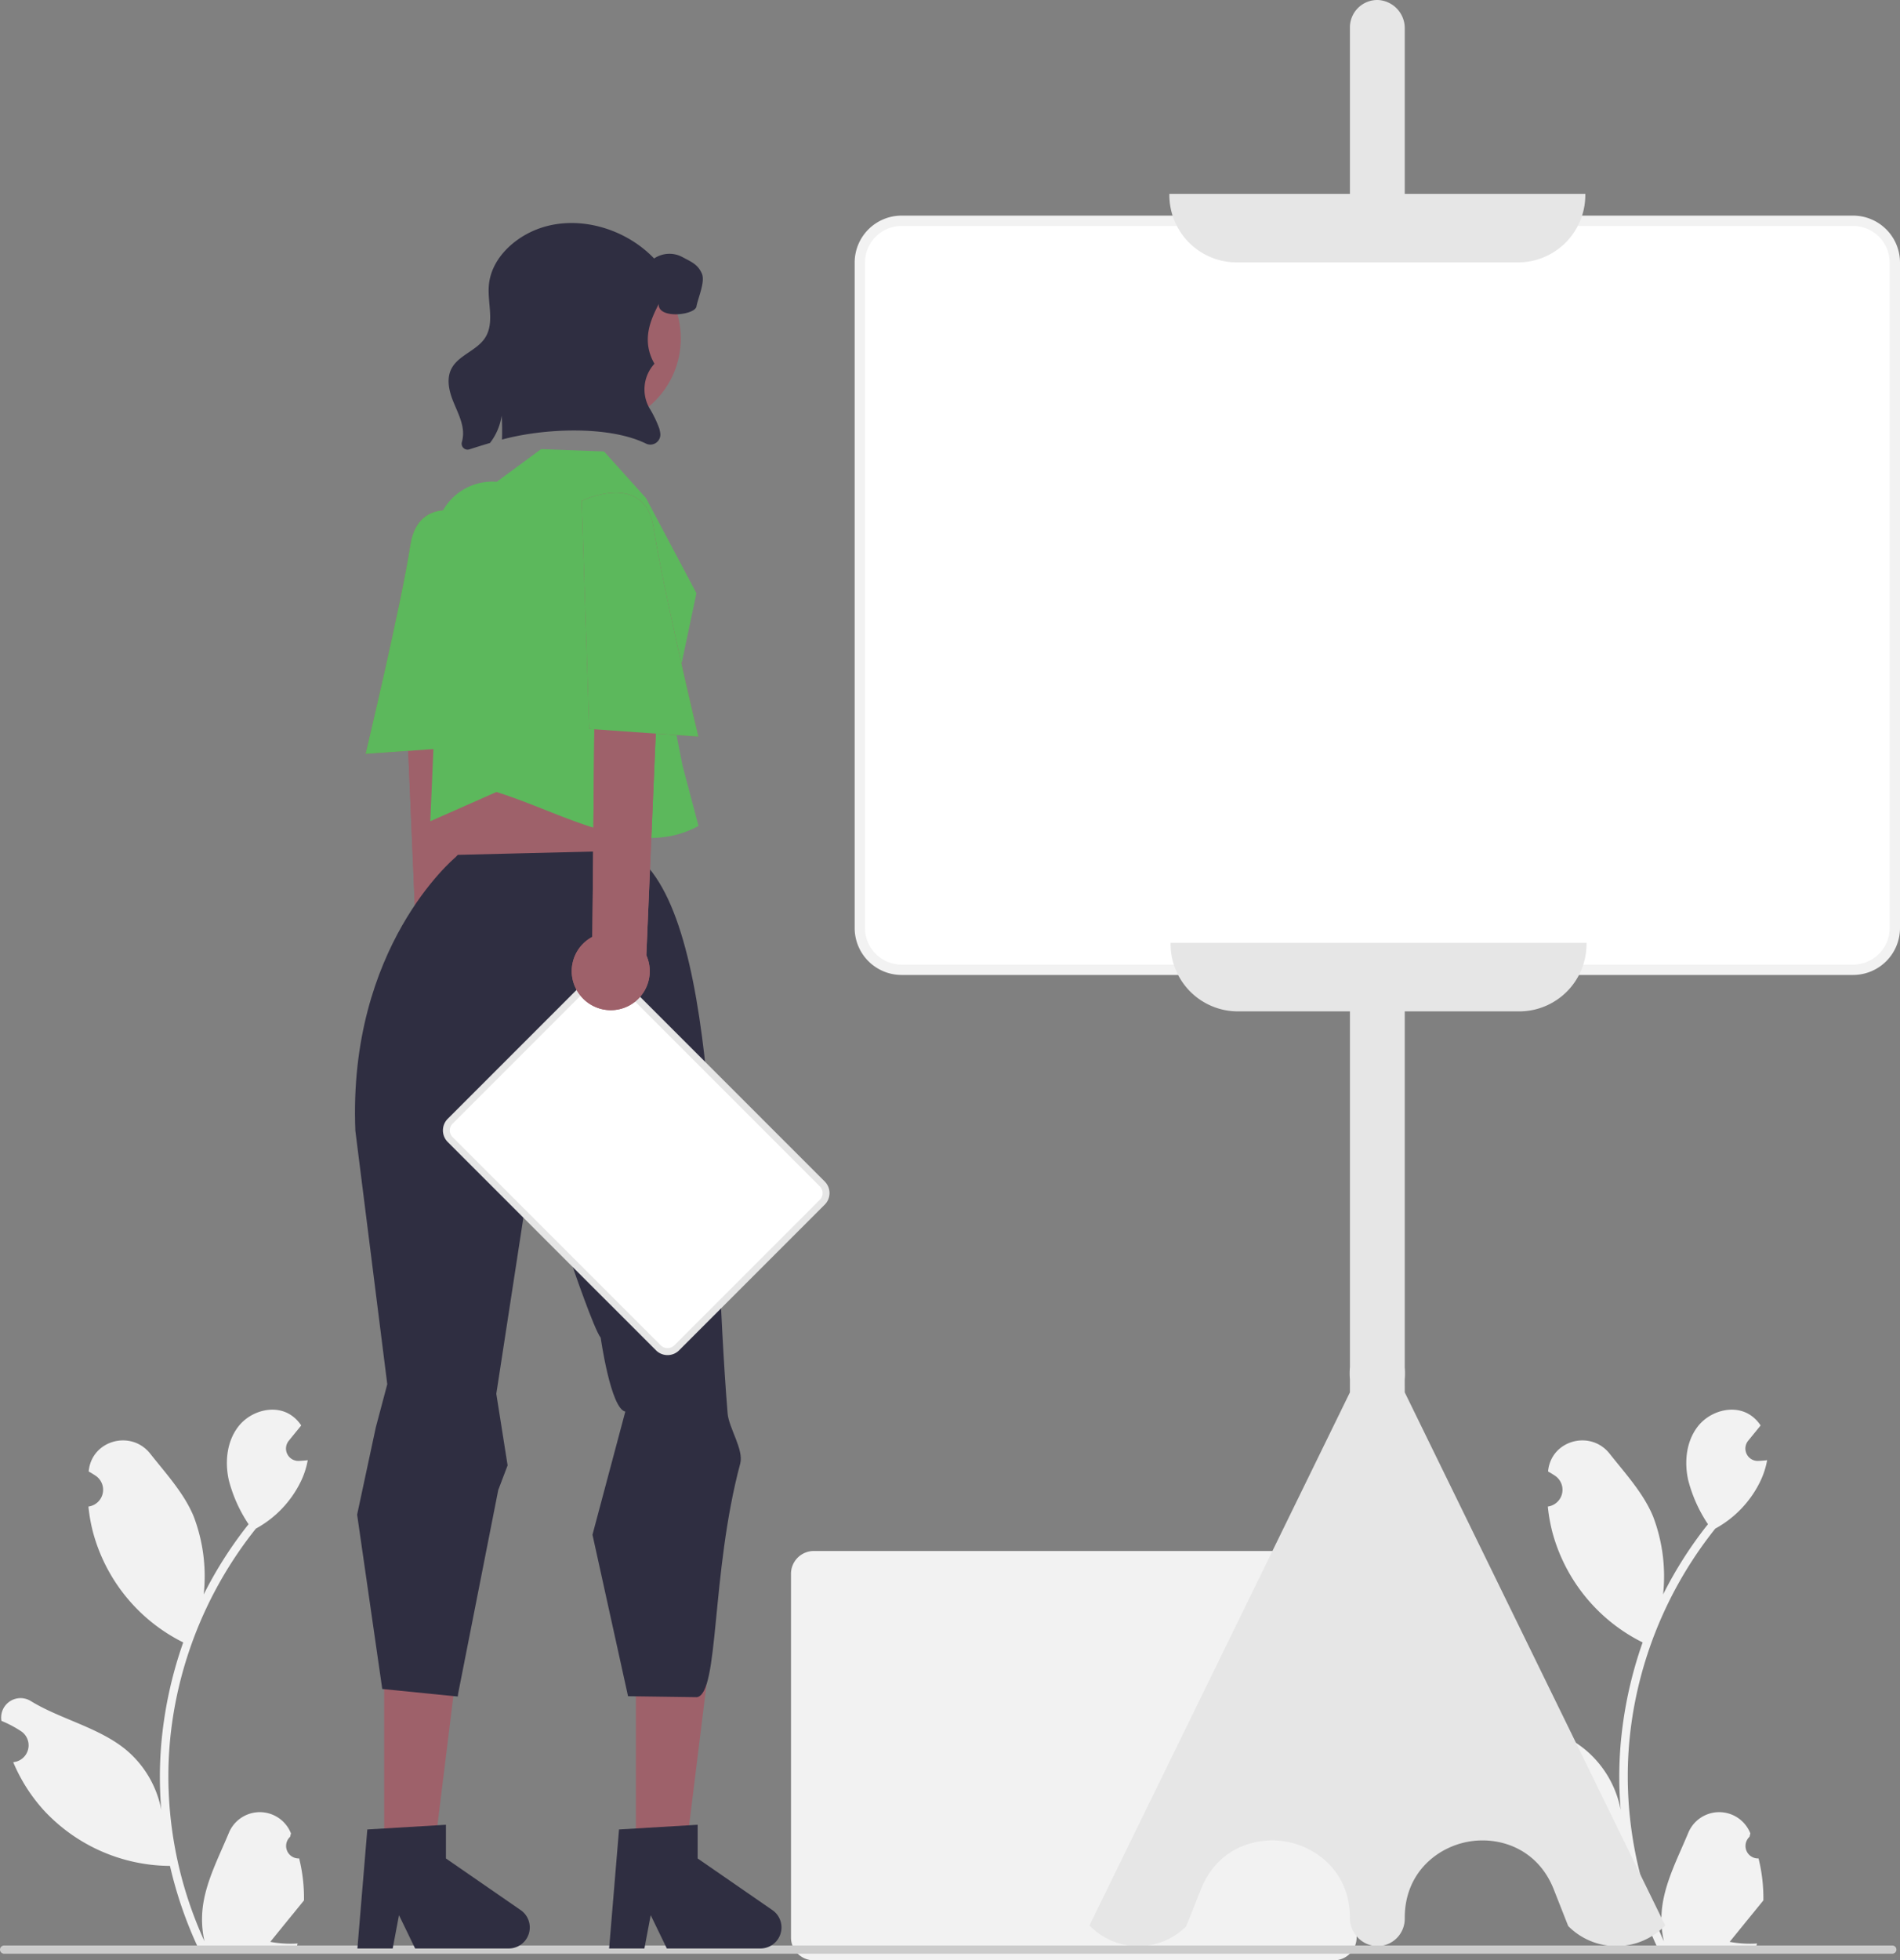
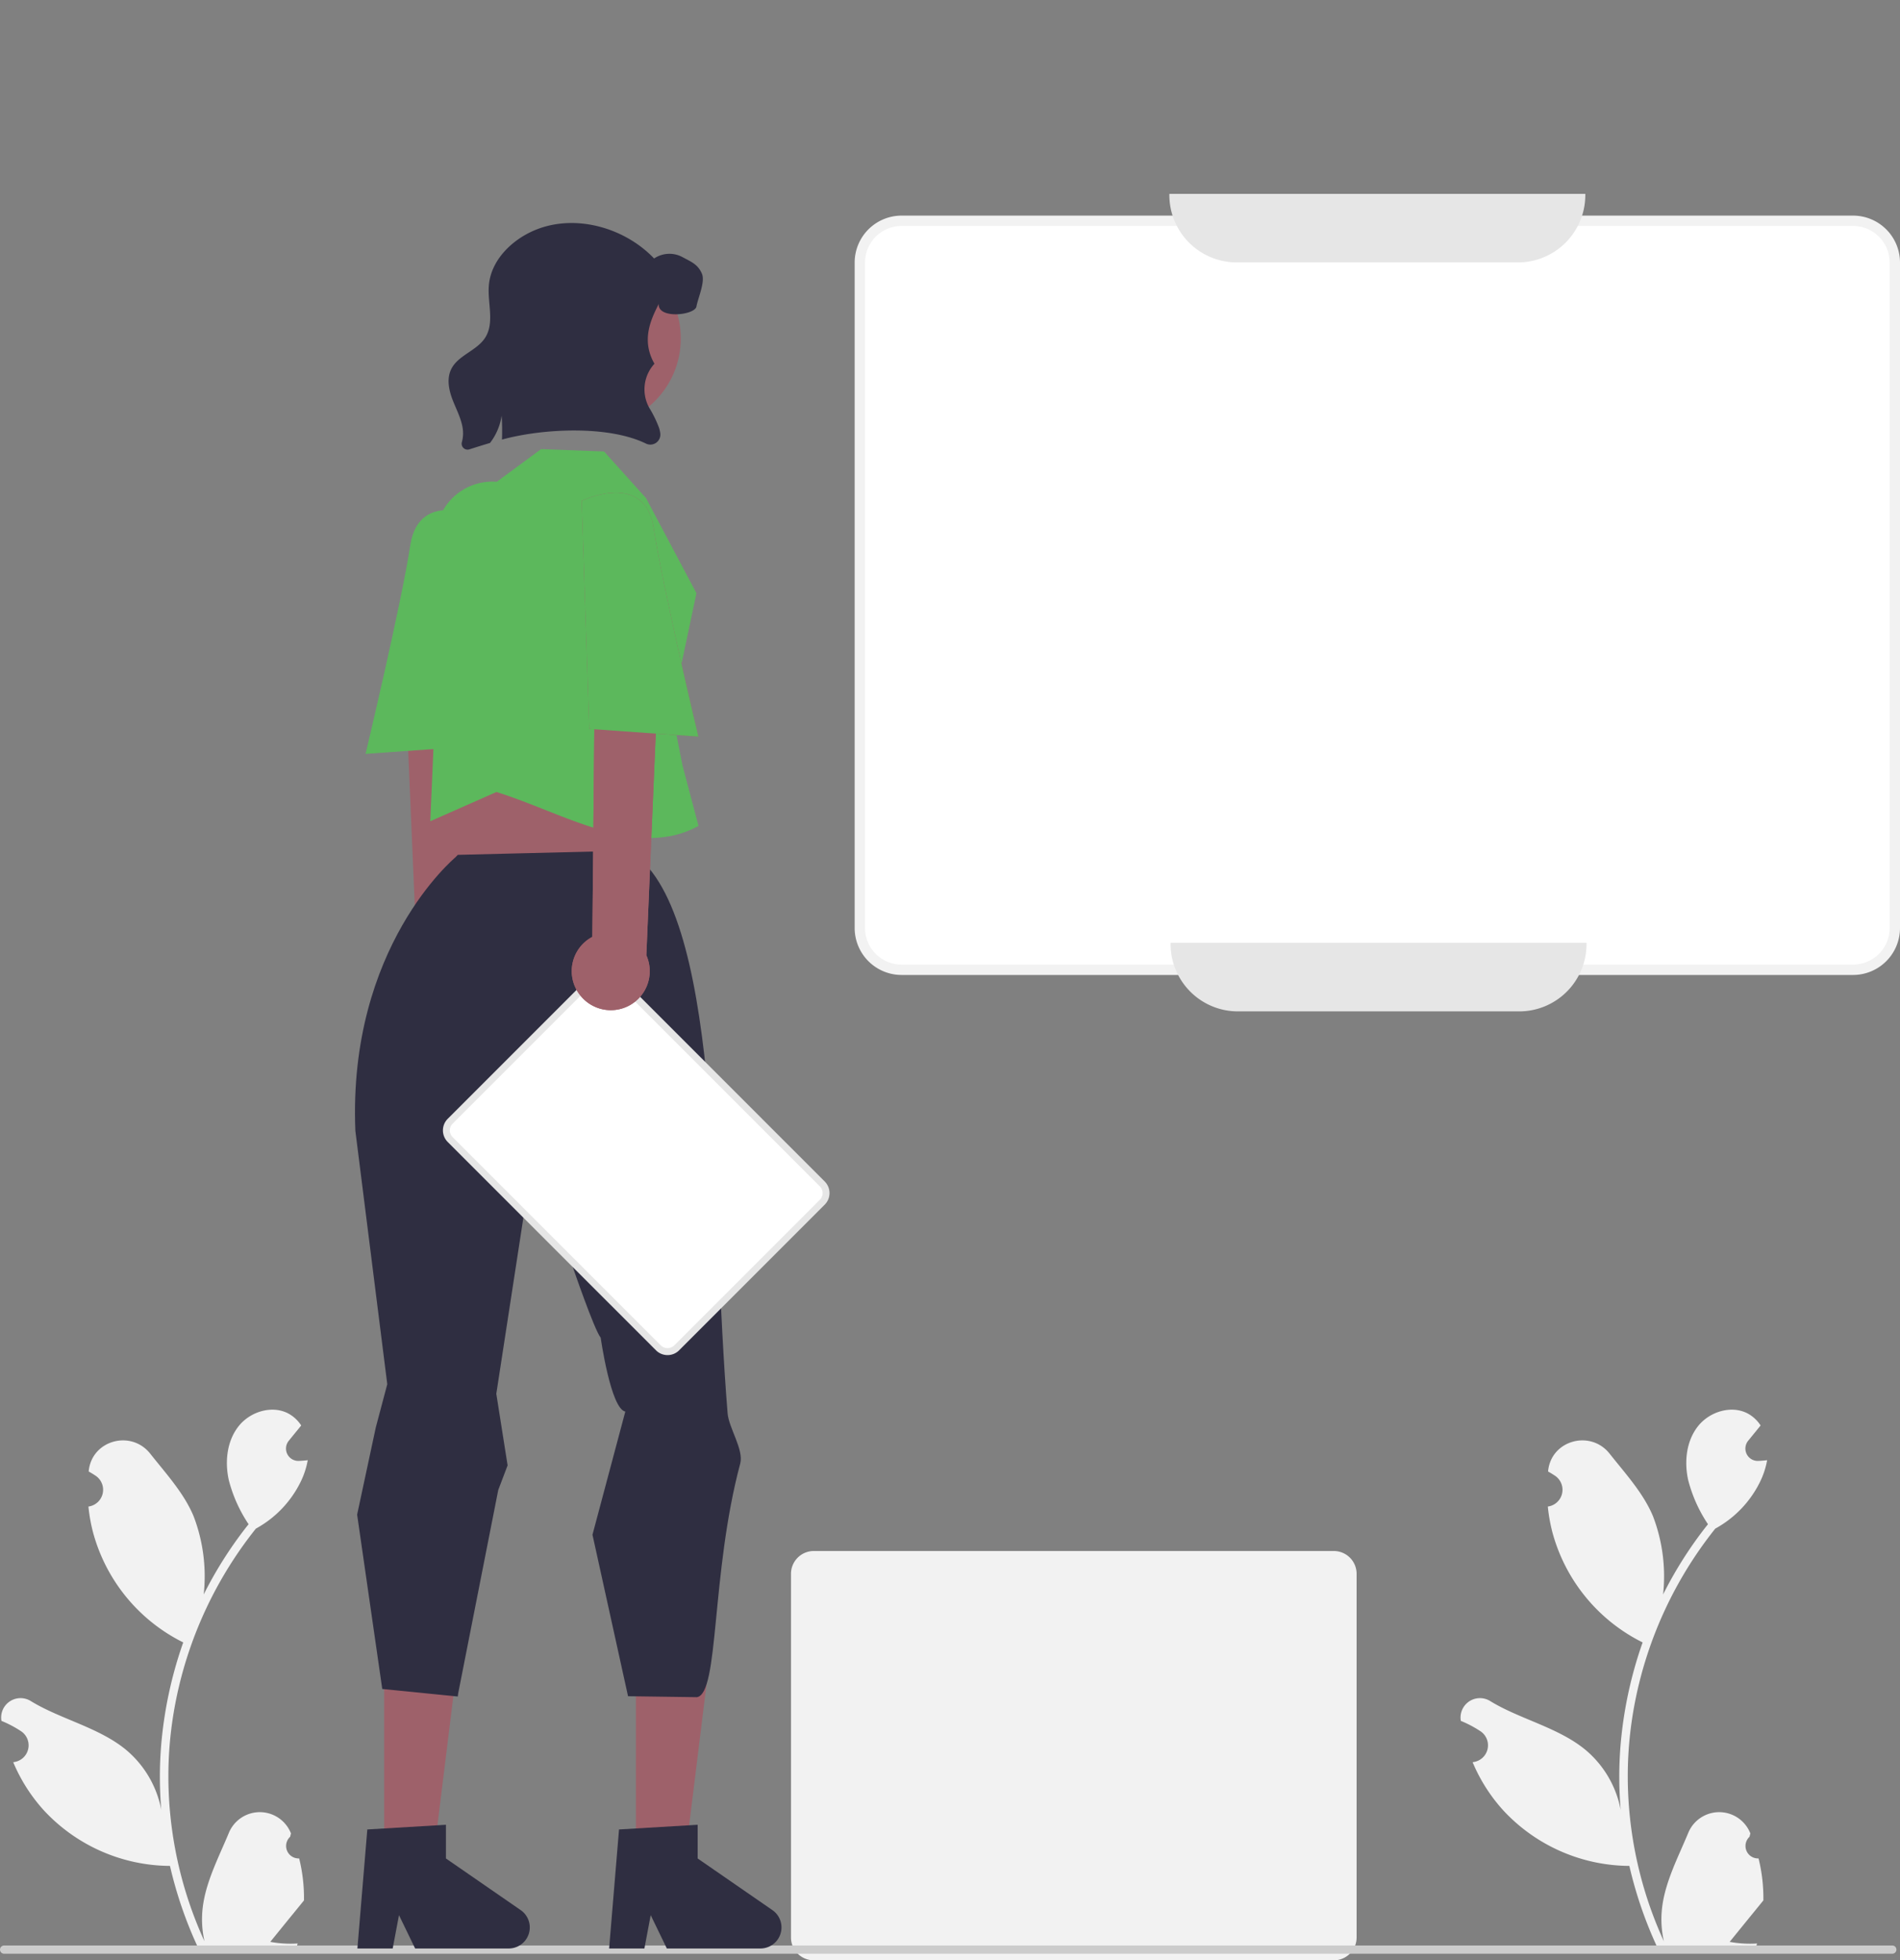
<svg xmlns="http://www.w3.org/2000/svg" data-name="Layer 1" width="550.71" height="567.986" viewBox="0 0 550.71 567.986">
  <rect x="0" y="0" width="550.71" height="567.986" fill="#808080" stroke="none" />
  <path d="M711.247,733.993H560.521a6.616,6.616,0,0,1-6.609-6.608V622.005a6.616,6.616,0,0,1,6.609-6.609h150.725a6.616,6.616,0,0,1,6.608,6.609V727.385A6.616,6.616,0,0,1,711.247,733.993Z" transform="translate(-324.645 -166.007)" fill="#f2f2f2" />
  <path d="M464.932,459.293a11.226,11.226,0,0,0-3.595-16.835l-.95-100.813-18.842,8.647,4.144,97.501A11.287,11.287,0,0,0,464.932,459.293Z" transform="translate(-324.645 -166.007)" fill="#9e616a" />
-   <path d="M464.424,316.121s-18.329-8.891-20.864,7.884-12.961,60.433-12.961,60.433l31.639-2.238Z" transform="translate(-324.645 -166.007)" fill="#9e616a" />
-   <path d="M464.932,459.293a11.226,11.226,0,0,0-3.595-16.835l-.95-100.813-18.842,8.647,4.144,97.501A11.287,11.287,0,0,0,464.932,459.293Z" transform="translate(-324.645 -166.007)" fill="#9e616a" />
  <path d="M464.424,316.121s-18.329-8.891-20.864,7.884-12.961,60.433-12.961,60.433l31.639-2.238Z" transform="translate(-324.645 -166.007)" fill="#5cb85c" />
  <path d="M411.353,704.466a3.613,3.613,0,0,1-2.619-6.263c.091-.362.156-.622.248-.984q-.049-.118-.098-.236a9.703,9.703,0,0,0-17.898.067c-2.927,7.051-6.654,14.113-7.572,21.568a28.705,28.705,0,0,0,.504,9.872,115.086,115.086,0,0,1-10.469-47.799,111.08,111.08,0,0,1,.689-12.392q.571-5.06,1.584-10.047a116.419,116.419,0,0,1,23.087-49.342,30.983,30.983,0,0,0,12.886-13.369,23.634,23.634,0,0,0,2.149-6.458c-.627.082-1.265.134-1.892.175-.195.01-.401.021-.597.031l-.074.003a3.58,3.58,0,0,1-2.94-5.832q.406-.5.813-.999c.411-.514.833-1.018,1.244-1.532a1.784,1.784,0,0,0,.134-.154c.473-.586.946-1.162,1.419-1.748a10.352,10.352,0,0,0-3.394-3.28c-4.741-2.777-11.281-.854-14.706,3.435-3.435,4.288-4.083,10.304-2.89,15.662a41.485,41.485,0,0,0,5.738,12.793c-.257.329-.525.648-.782.977a117.171,117.171,0,0,0-12.23,19.375,48.709,48.709,0,0,0-2.908-22.624c-2.783-6.715-8.001-12.37-12.595-18.175-5.519-6.973-16.835-3.93-17.807,4.909q-.014.128-.028.257,1.024.577,2.004,1.226a4.901,4.901,0,0,1-1.976,8.919l-.1.015a48.767,48.767,0,0,0,1.285,7.291A50.21,50.21,0,0,0,376.563,641.273c.401.206.792.411,1.193.607a119.598,119.598,0,0,0-6.438,30.296,113.435,113.435,0,0,0,.082,18.315l-.031-.216a29.974,29.974,0,0,0-10.232-17.308c-7.874-6.469-18.999-8.851-27.494-14.05a5.625,5.625,0,0,0-8.616,5.473q.017.114.035.227a32.926,32.926,0,0,1,3.692,1.779q1.024.578,2.004,1.226a4.901,4.901,0,0,1-1.976,8.919l-.1.015c-.072.01-.134.021-.206.031a48.808,48.808,0,0,0,8.978,14.058A50.254,50.254,0,0,0,373.9,706.637h.01a119.563,119.563,0,0,0,8.032,23.447h28.692c.103-.319.195-.648.288-.967a32.599,32.599,0,0,1-7.939-.473c2.129-2.612,4.257-5.245,6.386-7.857a1.781,1.781,0,0,0,.134-.154c1.08-1.337,2.17-2.663,3.25-4l.001-.002a47.75,47.75,0,0,0-1.399-12.164Z" transform="translate(-324.645 -166.007)" fill="#f2f2f2" />
  <path d="M834.353,704.466a3.613,3.613,0,0,1-2.619-6.263c.091-.362.156-.622.248-.984q-.049-.118-.098-.236a9.703,9.703,0,0,0-17.898.067c-2.927,7.051-6.654,14.113-7.572,21.568a28.705,28.705,0,0,0,.504,9.872,115.086,115.086,0,0,1-10.469-47.799,111.08,111.08,0,0,1,.689-12.392q.571-5.06,1.584-10.047a116.419,116.419,0,0,1,23.087-49.342,30.983,30.983,0,0,0,12.886-13.369,23.634,23.634,0,0,0,2.149-6.458c-.627.082-1.265.134-1.892.175-.195.01-.401.021-.597.031l-.074.003a3.58,3.58,0,0,1-2.94-5.832q.406-.5.813-.999c.411-.514.833-1.018,1.244-1.532a1.784,1.784,0,0,0,.134-.154c.473-.586.946-1.162,1.419-1.748a10.352,10.352,0,0,0-3.394-3.28c-4.741-2.777-11.281-.854-14.706,3.435-3.435,4.288-4.083,10.304-2.89,15.662a41.485,41.485,0,0,0,5.738,12.793c-.257.329-.525.648-.782.977a117.171,117.171,0,0,0-12.23,19.375,48.709,48.709,0,0,0-2.908-22.624c-2.783-6.715-8.001-12.37-12.595-18.175-5.519-6.973-16.835-3.93-17.807,4.909q-.014.128-.028.257,1.024.577,2.004,1.226a4.901,4.901,0,0,1-1.976,8.919l-.1.015a48.767,48.767,0,0,0,1.285,7.291A50.21,50.21,0,0,0,799.563,641.273c.401.206.792.411,1.193.607a119.598,119.598,0,0,0-6.438,30.296,113.435,113.435,0,0,0,.082,18.315l-.031-.216a29.974,29.974,0,0,0-10.232-17.308c-7.874-6.469-18.999-8.851-27.494-14.05a5.625,5.625,0,0,0-8.616,5.473q.017.114.035.227a32.926,32.926,0,0,1,3.692,1.779q1.024.578,2.004,1.226a4.901,4.901,0,0,1-1.976,8.919l-.1.015c-.072.01-.134.021-.206.031a48.808,48.808,0,0,0,8.978,14.058A50.254,50.254,0,0,0,796.9,706.637h.01a119.563,119.563,0,0,0,8.032,23.447h28.692c.103-.319.195-.648.288-.967a32.599,32.599,0,0,1-7.939-.473c2.129-2.612,4.257-5.245,6.386-7.857a1.781,1.781,0,0,0,.134-.154c1.08-1.337,2.17-2.663,3.25-4l.001-.002a47.75,47.75,0,0,0-1.399-12.164Z" transform="translate(-324.645 -166.007)" fill="#f2f2f2" />
-   <path d="M723.864,729.896c-.083,0-.165-.002-.248-.004a8.169,8.169,0,0,1-7.702-8.255c0-12.795-9.14-20.259-18.197-21.98-9.058-1.72-20.298,1.871-24.989,13.776l-4.265,10.707a19.672,19.672,0,0,1-27.787,0l-.252-.252.157-.321,75.334-154.134v-3.777a19.488,19.488,0,0,1,.002-3.5l-.002-388.203a7.946,7.946,0,0,1,8.19-7.943,8.169,8.169,0,0,1,7.703,8.255v387.936a19.489,19.489,0,0,1-.002,3.5l.002,3.731,75.491,154.456-.252.252a19.672,19.672,0,0,1-27.787,0l-.112-.17-4.153-10.537c-4.691-11.904-15.93-15.493-24.989-13.776-9.058,1.721-18.197,9.185-18.197,21.98v.312a7.947,7.947,0,0,1-7.943,7.946Z" transform="translate(-324.645 -166.007)" fill="#e6e6e6" />
  <path d="M861.763,446.993H585.96A12.106,12.106,0,0,1,573.867,434.901v-192.828A12.106,12.106,0,0,1,585.96,229.98H861.763a12.106,12.106,0,0,1,12.092,12.093v192.828A12.106,12.106,0,0,1,861.763,446.993Z" transform="translate(-324.645 -166.007)" fill="#fff" />
  <path d="M861.763,448.493H585.96a13.608,13.608,0,0,1-13.593-13.592V242.072a13.608,13.608,0,0,1,13.593-13.592H861.763a13.608,13.608,0,0,1,13.592,13.592V434.901A13.608,13.608,0,0,1,861.763,448.493ZM585.96,231.48a10.604,10.604,0,0,0-10.593,10.592V434.901a10.605,10.605,0,0,0,10.593,10.592H861.763a10.604,10.604,0,0,0,10.592-10.592V242.072a10.604,10.604,0,0,0-10.592-10.592Z" transform="translate(-324.645 -166.007)" fill="#f2f2f2" />
  <path d="M764.64,242.036H683.083a19.525,19.525,0,0,1-19.503-19.503v-.355H784.143v.355A19.525,19.525,0,0,1,764.64,242.036Z" transform="translate(-324.645 -166.007)" fill="#e6e6e6" />
  <path d="M764.994,459.049H683.437a19.525,19.525,0,0,1-19.503-19.503v-.355H784.497v.355A19.525,19.525,0,0,1,764.994,459.049Z" transform="translate(-324.645 -166.007)" fill="#e6e6e6" />
  <path d="M874.315,730.889a1.186,1.186,0,0,1-1.19,1.19h-547.29a1.19,1.19,0,0,1,0-2.38h547.29A1.187,1.187,0,0,1,874.315,730.889Z" transform="translate(-324.645 -166.007)" fill="#ccc" />
  <polygon points="184.306 537.181 198.722 537.181 205.58 481.575 184.303 481.576 184.306 537.181" fill="#9e616a" />
  <path d="M504.069,696.077l22.789-1.36v9.764l21.666,14.963a6.099,6.099,0,0,1-3.466,11.118H517.927l-4.676-9.658-1.826,9.658H501.195Z" transform="translate(-324.645 -166.007)" fill="#2f2e41" />
  <polygon points="135.277 227.892 133.865 234.622 132.664 259.447 180.908 252.915 184.613 224.169 179.492 215.755 135.277 227.892" fill="#9e616a" />
  <polygon points="111.347 537.181 125.763 537.181 132.621 481.575 111.344 481.576 111.347 537.181" fill="#9e616a" />
  <path d="M428.171,604.948l-.001-.149,5.396-25.192,3.328-12.541-9.249-73.429c-2.178-53.348,28.772-78.993,29.016-79.245l.671-.698,49.636-1.215c26.706,16.001,23.683,103.519,28.573,163.039.349,4.244,4.731,10.509,3.654,14.546-8.546,32.027-6.043,66.661-12.553,67.685l-19.961-.277-10.309-46.789,9.516-35.686c-4.221-.778-7.137-21.412-7.137-21.412-1.839-2.184-8.188-20.756-8.188-20.756l-8.466-51.41-13.601,88.424,3.276,20.744-2.711,7.133-11.608,58.886-.123.949L435.443,655.37Z" transform="translate(-324.645 -166.007)" fill="#2f2e41" />
  <path d="M431.11,696.077l22.789-1.36v9.764l21.666,14.963a6.099,6.099,0,0,1-3.466,11.118H444.968l-4.676-9.658-1.826,9.658H428.236Z" transform="translate(-324.645 -166.007)" fill="#2f2e41" />
  <path d="M499.723,296.813l12.168,13.52,14.615,27.547-7.179,33.968,3.139,15.94,4.635,17.522c-17.86,9.879-39.074-3.764-58.563-9.824l-19.176,8.472,1.014-23.322.52-58.76a16.469,16.469,0,0,1,17.732-16.275h0l12.844-9.464Z" transform="translate(-324.645 -166.007)" fill="#5cb85c" />
  <circle cx="171.67" cy="98.072" r="25.657" fill="#9e616a" />
  <path d="M526.506,254.82c-.452,2.514-11.253,3.727-10.928-.745-2.101,4.211-5.242,10.322-1.242,17.322a10.983,10.983,0,0,0-1.482,12.813,33.153,33.153,0,0,1,2.847,5.845,8.875,8.875,0,0,1,.325,1.515,2.898,2.898,0,0,1-4.124,2.974c-10.88-5.329-29.854-4.426-41.758-1.174q.119-3.473-.095-6.931a17.134,17.134,0,0,1-3.378,7.914c-2.038.603-4.036,1.229-5.971,1.848a1.715,1.715,0,0,1-2.181-2.094,9.647,9.647,0,0,0,.206-4.203c-.492-2.903-1.951-5.527-2.982-8.279s-1.618-5.916-.357-8.573c1.959-4.124,7.478-5.385,9.913-9.247,2.736-4.338.611-9.992,1.039-15.107.603-7.232,6.527-13.109,13.204-15.948,11.562-4.917,26.027-.935,34.695,8.153a7.938,7.938,0,0,1,8.303-.357c2.562,1.372,4.401,2.086,5.551,4.758C529.1,247.651,526.966,252.298,526.506,254.82Z" transform="translate(-324.645 -166.007)" fill="#2f2e41" />
  <path d="M515.486,556.54l-60.365-60.365a3.747,3.747,0,0,1-0-5.293l42.204-42.204a3.747,3.747,0,0,1,5.293,0l60.365,60.365a3.747,3.747,0,0,1-0,5.293l-42.204,42.204A3.747,3.747,0,0,1,515.486,556.54Z" transform="translate(-324.645 -166.007)" fill="#fff" />
  <path d="M518.133,558.633a4.71,4.71,0,0,1-3.354-1.387L454.414,496.882a4.746,4.746,0,0,1,0-6.707l42.204-42.204a4.746,4.746,0,0,1,6.708,0l60.364,60.364a4.746,4.746,0,0,1,0,6.707l-42.204,42.204A4.71,4.71,0,0,1,518.133,558.633ZM499.972,448.584a2.72,2.72,0,0,0-1.939.802l-42.205,42.204a2.747,2.747,0,0,0,0,3.879l60.365,60.364a2.815,2.815,0,0,0,3.879,0l42.204-42.204a2.747,2.747,0,0,0,0-3.879l-60.365-60.364A2.721,2.721,0,0,0,499.972,448.584Z" transform="translate(-324.645 -166.007)" fill="#e6e6e6" />
  <path d="M492.742,454.293a11.226,11.226,0,0,1,3.595-16.835l.95-100.813,18.842,8.647-4.144,97.501A11.287,11.287,0,0,1,492.742,454.293Z" transform="translate(-324.645 -166.007)" fill="#9e616a" />
  <path d="M493.249,311.121s18.329-8.891,20.864,7.884,12.961,60.433,12.961,60.433l-31.639-2.238Z" transform="translate(-324.645 -166.007)" fill="#9e616a" />
  <path d="M492.742,454.293a11.226,11.226,0,0,1,3.595-16.835l.95-100.813,18.842,8.647-4.144,97.501A11.287,11.287,0,0,1,492.742,454.293Z" transform="translate(-324.645 -166.007)" fill="#9e616a" />
  <path d="M493.249,311.121s18.329-8.891,20.864,7.884,12.961,60.433,12.961,60.433l-31.639-2.238Z" transform="translate(-324.645 -166.007)" fill="#5cb85c" />
</svg>